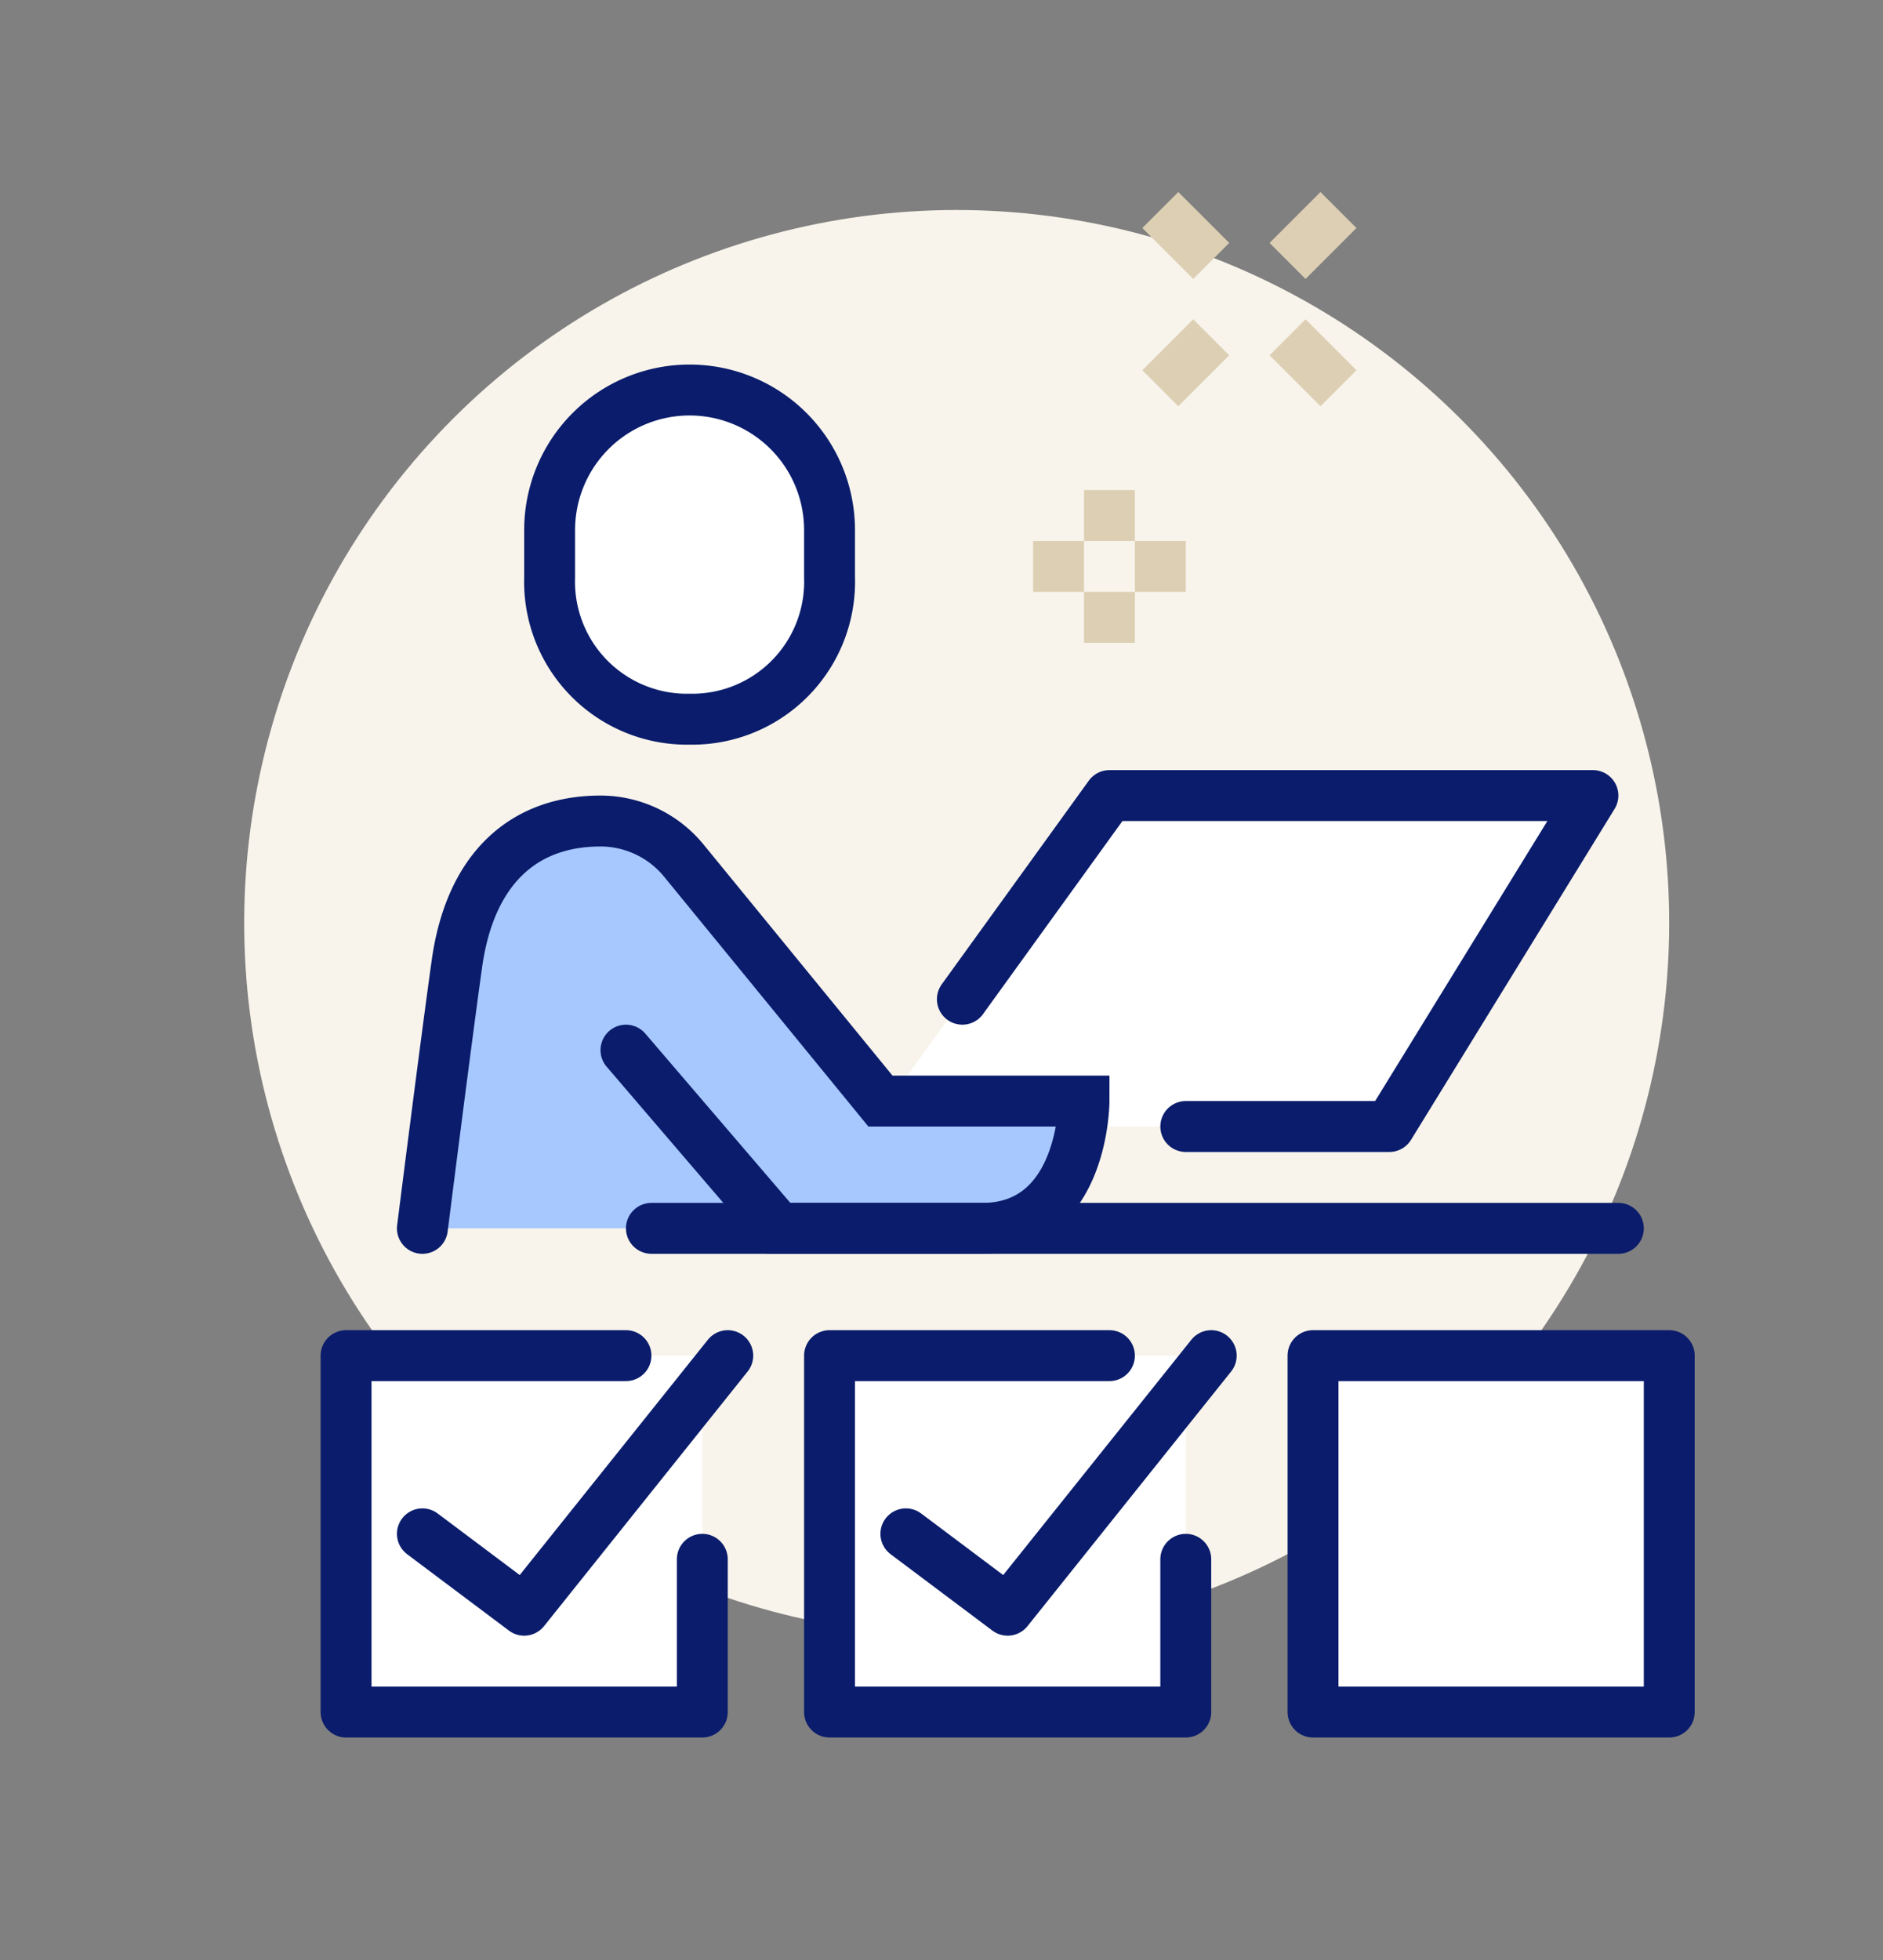
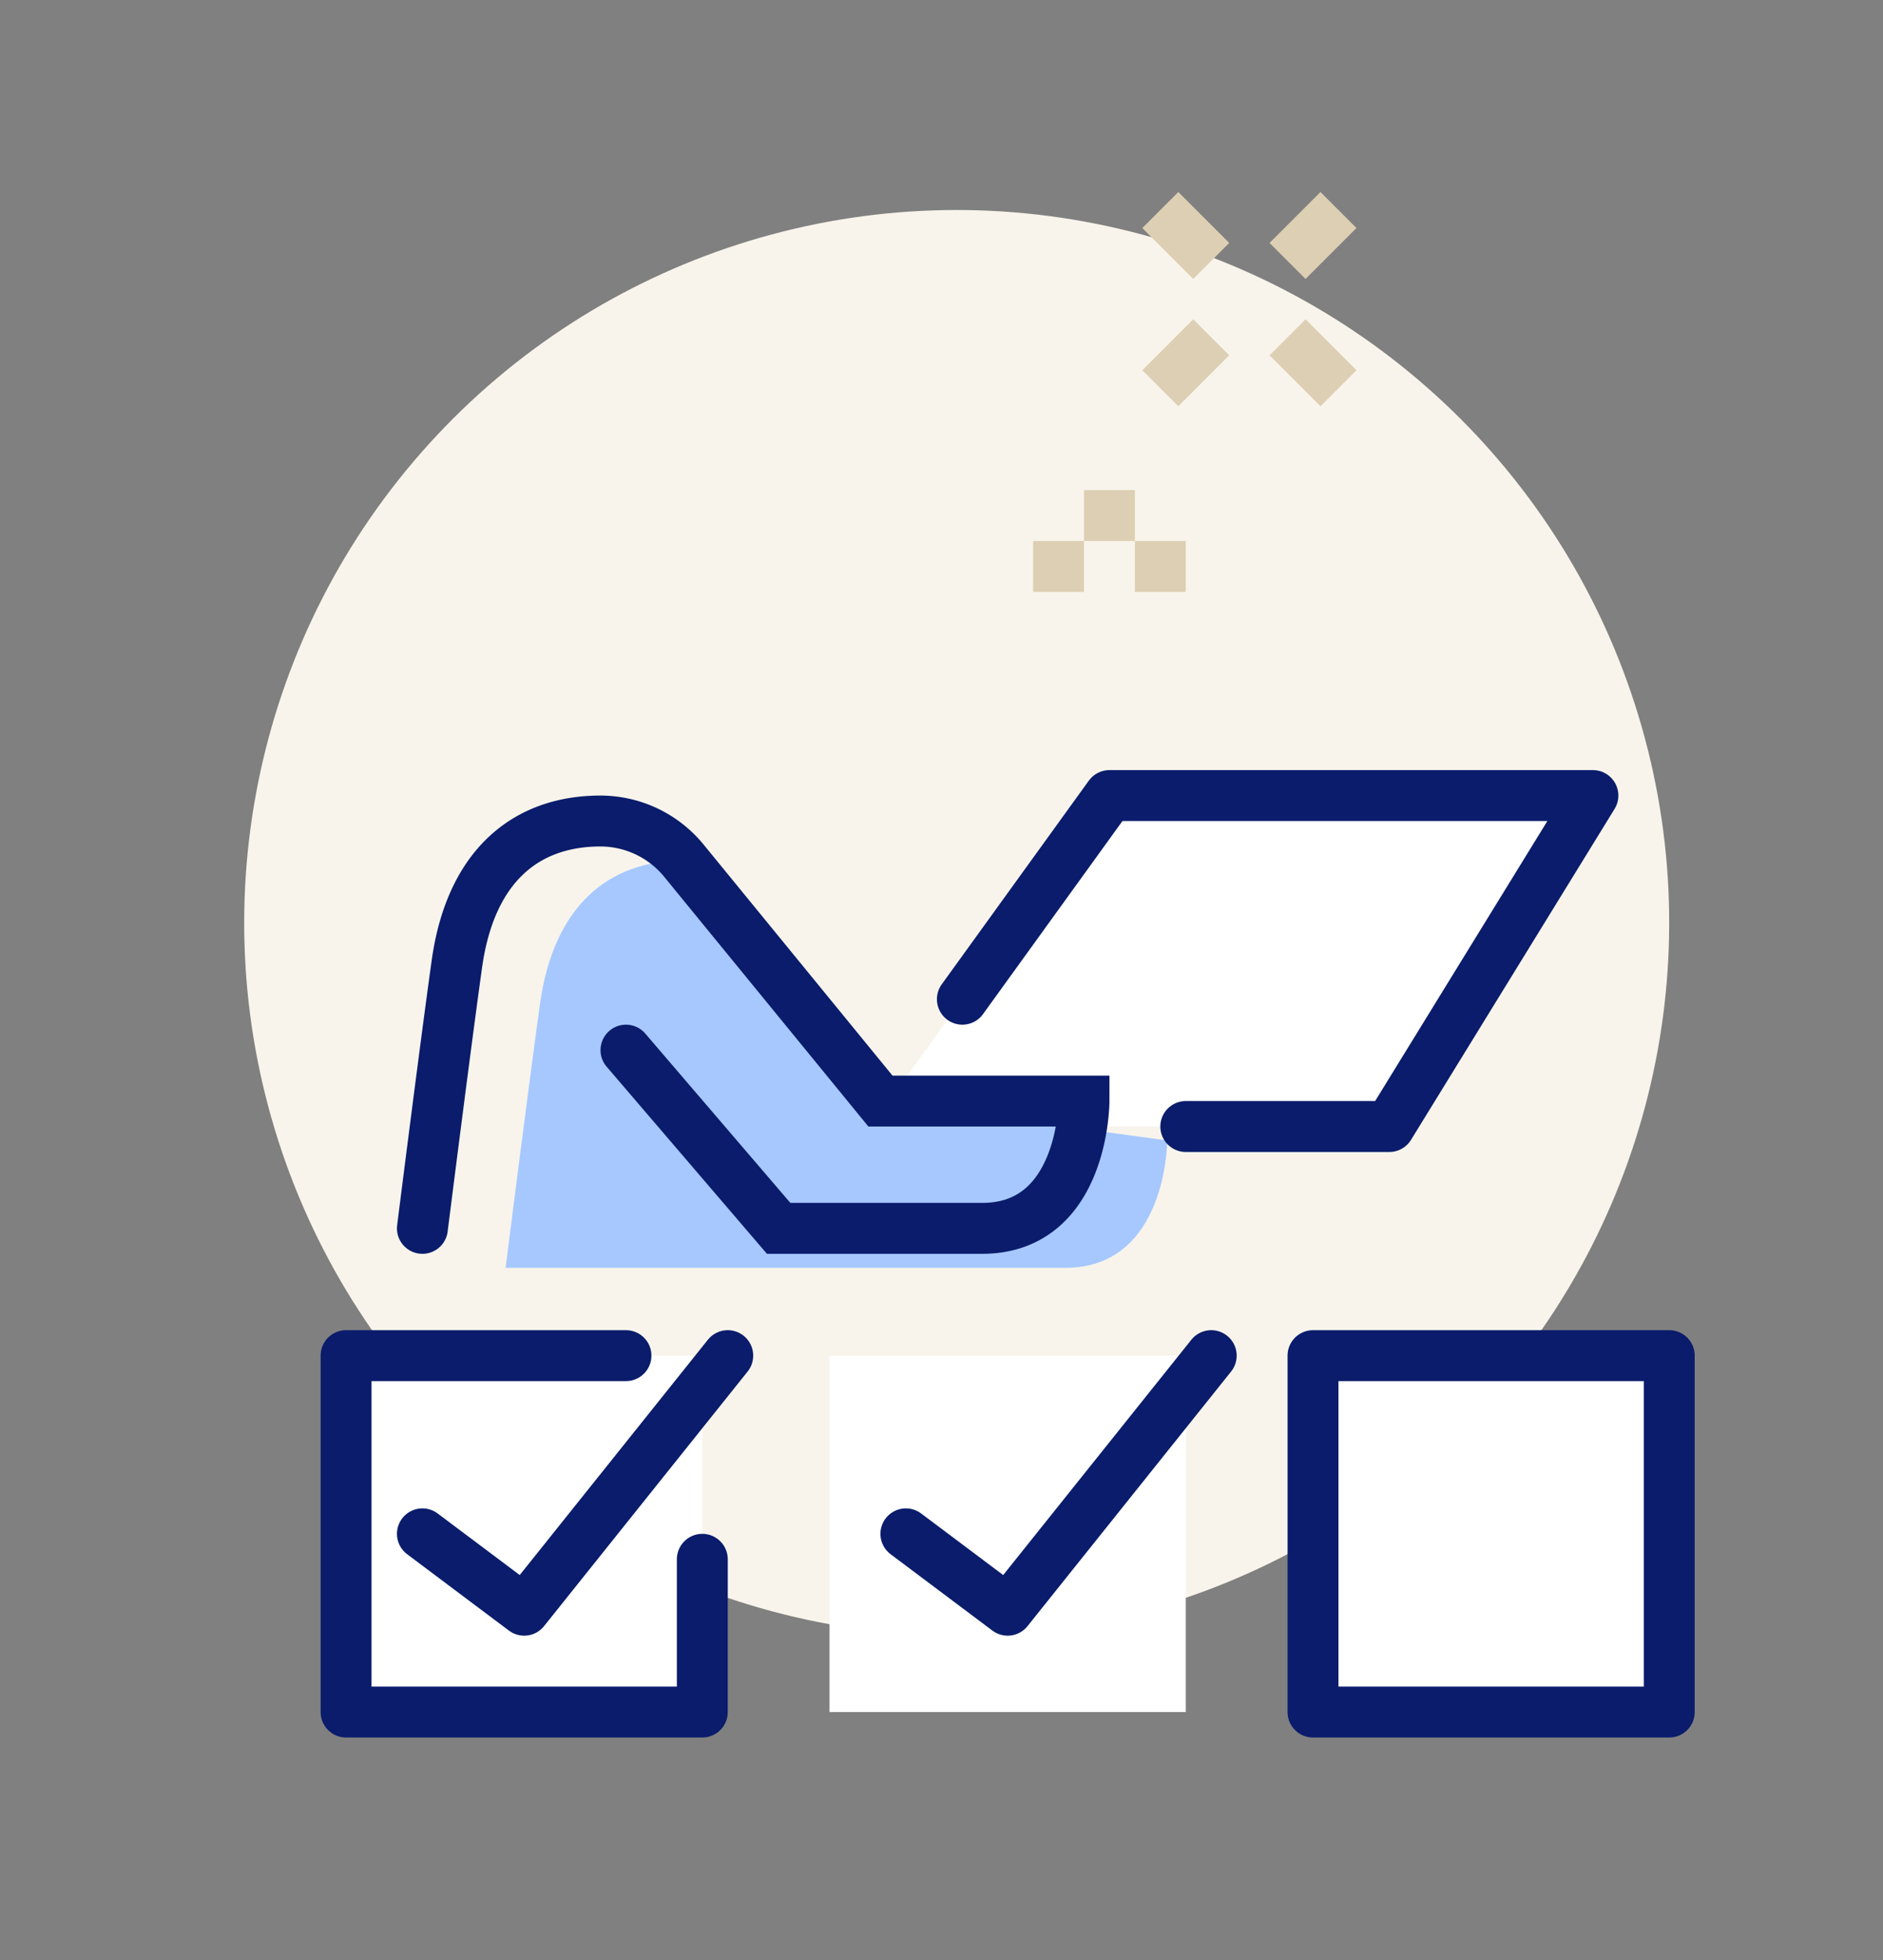
<svg xmlns="http://www.w3.org/2000/svg" id="b82a8313-82fa-463e-a12b-bd69bb3dc636" data-name="Calque 10" width="74" height="77" viewBox="0 0 74 77">
  <rect x="0" y="0" width="74" height="77" fill="#808080" stroke="none" />
  <defs>
    <style>
      .edb99890-8d60-44b2-854a-de7d8b1812dc {
        fill: #F8F4EB;
      }

      .b4fbe6d5-23f2-449b-81f1-8ba1b236034d, .b8df3c30-81c6-4330-bba8-c6ada41bf11f {
        fill: #fff;
      }

      .b5f482e0-3278-42ee-8d1b-7a5554d3afbb, .b6f724a7-8452-43bc-90d4-0428117b4f90, .e3171994-2266-41c1-89ea-3b834e845460 {
        fill: none;
      }

      .b6f724a7-8452-43bc-90d4-0428117b4f90, .b8df3c30-81c6-4330-bba8-c6ada41bf11f, .e3171994-2266-41c1-89ea-3b834e845460 {
        stroke: #0A1C6B;
      }

      .b6f724a7-8452-43bc-90d4-0428117b4f90, .e3171994-2266-41c1-89ea-3b834e845460 {
        stroke-linecap: round;
      }

      .e3171994-2266-41c1-89ea-3b834e845460 {
        stroke-linejoin: round;
      }

      .b5f482e0-3278-42ee-8d1b-7a5554d3afbb, .b6f724a7-8452-43bc-90d4-0428117b4f90, .b8df3c30-81c6-4330-bba8-c6ada41bf11f, .e3171994-2266-41c1-89ea-3b834e845460 {
        stroke-width: 2px;
      }

      .ae826554-6134-409e-8444-f7487fd9df47 {
        fill: #A6C8FF;
      }

      .b5f482e0-3278-42ee-8d1b-7a5554d3afbb, .b6f724a7-8452-43bc-90d4-0428117b4f90, .b8df3c30-81c6-4330-bba8-c6ada41bf11f {
        stroke-miterlimit: 10;
      }

      .b5f482e0-3278-42ee-8d1b-7a5554d3afbb {
        stroke: #DDCFB3;
      }
    </style>
  </defs>
  <g>
    <circle class="edb99890-8d60-44b2-854a-de7d8b1812dc" cx="37.6" cy="36.25" r="28" transform="translate(-5.78 65.34) rotate(-77.8)" />
    <rect class="b4fbe6d5-23f2-449b-81f1-8ba1b236034d" x="51.6" y="53.25" width="14" height="14" />
    <rect class="b4fbe6d5-23f2-449b-81f1-8ba1b236034d" x="32.6" y="53.25" width="14" height="14" />
    <rect class="b4fbe6d5-23f2-449b-81f1-8ba1b236034d" x="13.6" y="53.25" width="14" height="14" />
    <polygon class="b4fbe6d5-23f2-449b-81f1-8ba1b236034d" points="43.6 31.25 34.21 44.25 54.6 44.25 62.6 31.25 43.6 31.25" />
-     <polyline class="e3171994-2266-41c1-89ea-3b834e845460" points="46.6 61.25 46.6 67.25 32.6 67.25 32.6 53.25 43.6 53.25" />
    <polyline class="e3171994-2266-41c1-89ea-3b834e845460" points="35.6 60.25 39.6 63.25 47.6 53.25" />
    <rect class="e3171994-2266-41c1-89ea-3b834e845460" x="51.6" y="53.25" width="14" height="14" />
    <polyline class="e3171994-2266-41c1-89ea-3b834e845460" points="27.6 61.25 27.6 67.25 13.6 67.25 13.6 53.25 24.6 53.25" />
    <polyline class="e3171994-2266-41c1-89ea-3b834e845460" points="16.6 60.25 20.6 63.25 28.6 53.25" />
-     <path class="ae826554-6134-409e-8444-f7487fd9df47" d="M34.6,43.25,26.87,33.8a4.24,4.24,0,0,0-3.27-1.55c-3,0-5.13,1.84-5.65,5.65-.46,3.29-1.35,10.35-1.35,10.35h22c4,0,4-5,4-5Z" />
+     <path class="ae826554-6134-409e-8444-f7487fd9df47" d="M34.6,43.25,26.87,33.8c-3,0-5.13,1.84-5.65,5.65-.46,3.29-1.35,10.35-1.35,10.35h22c4,0,4-5,4-5Z" />
    <polyline class="e3171994-2266-41c1-89ea-3b834e845460" points="37.82 39.25 43.6 31.25 62.6 31.25 54.6 44.25 46.6 44.25" />
-     <line class="e3171994-2266-41c1-89ea-3b834e845460" x1="25.6" y1="48.25" x2="63.6" y2="48.25" />
-     <path class="b8df3c30-81c6-4330-bba8-c6ada41bf11f" d="M27.1,28.25a5.4,5.4,0,0,1-5.5-5.57V20.82a5.5,5.5,0,1,1,11,0v1.86A5.4,5.4,0,0,1,27.1,28.25Z" />
    <path class="b6f724a7-8452-43bc-90d4-0428117b4f90" d="M24.6,41.25l6,7h8c4,0,4-5,4-5h-8L26.87,33.8a4.24,4.24,0,0,0-3.27-1.55c-3,0-5.13,1.84-5.65,5.65-.46,3.29-1.35,10.35-1.35,10.35" />
    <g>
      <line class="b5f482e0-3278-42ee-8d1b-7a5554d3afbb" x1="43.6" y1="19.25" x2="43.6" y2="21.25" />
-       <line class="b5f482e0-3278-42ee-8d1b-7a5554d3afbb" x1="43.6" y1="23.25" x2="43.6" y2="25.25" />
      <line class="b5f482e0-3278-42ee-8d1b-7a5554d3afbb" x1="42.6" y1="22.25" x2="40.6" y2="22.25" />
      <line class="b5f482e0-3278-42ee-8d1b-7a5554d3afbb" x1="46.6" y1="22.25" x2="44.6" y2="22.25" />
    </g>
    <g>
      <line class="b5f482e0-3278-42ee-8d1b-7a5554d3afbb" x1="47.6" y1="13.25" x2="45.6" y2="15.25" />
      <line class="b5f482e0-3278-42ee-8d1b-7a5554d3afbb" x1="52.6" y1="8.25" x2="50.6" y2="10.25" />
      <line class="b5f482e0-3278-42ee-8d1b-7a5554d3afbb" x1="50.6" y1="13.25" x2="52.6" y2="15.25" />
      <line class="b5f482e0-3278-42ee-8d1b-7a5554d3afbb" x1="45.6" y1="8.25" x2="47.6" y2="10.25" />
    </g>
  </g>
</svg>